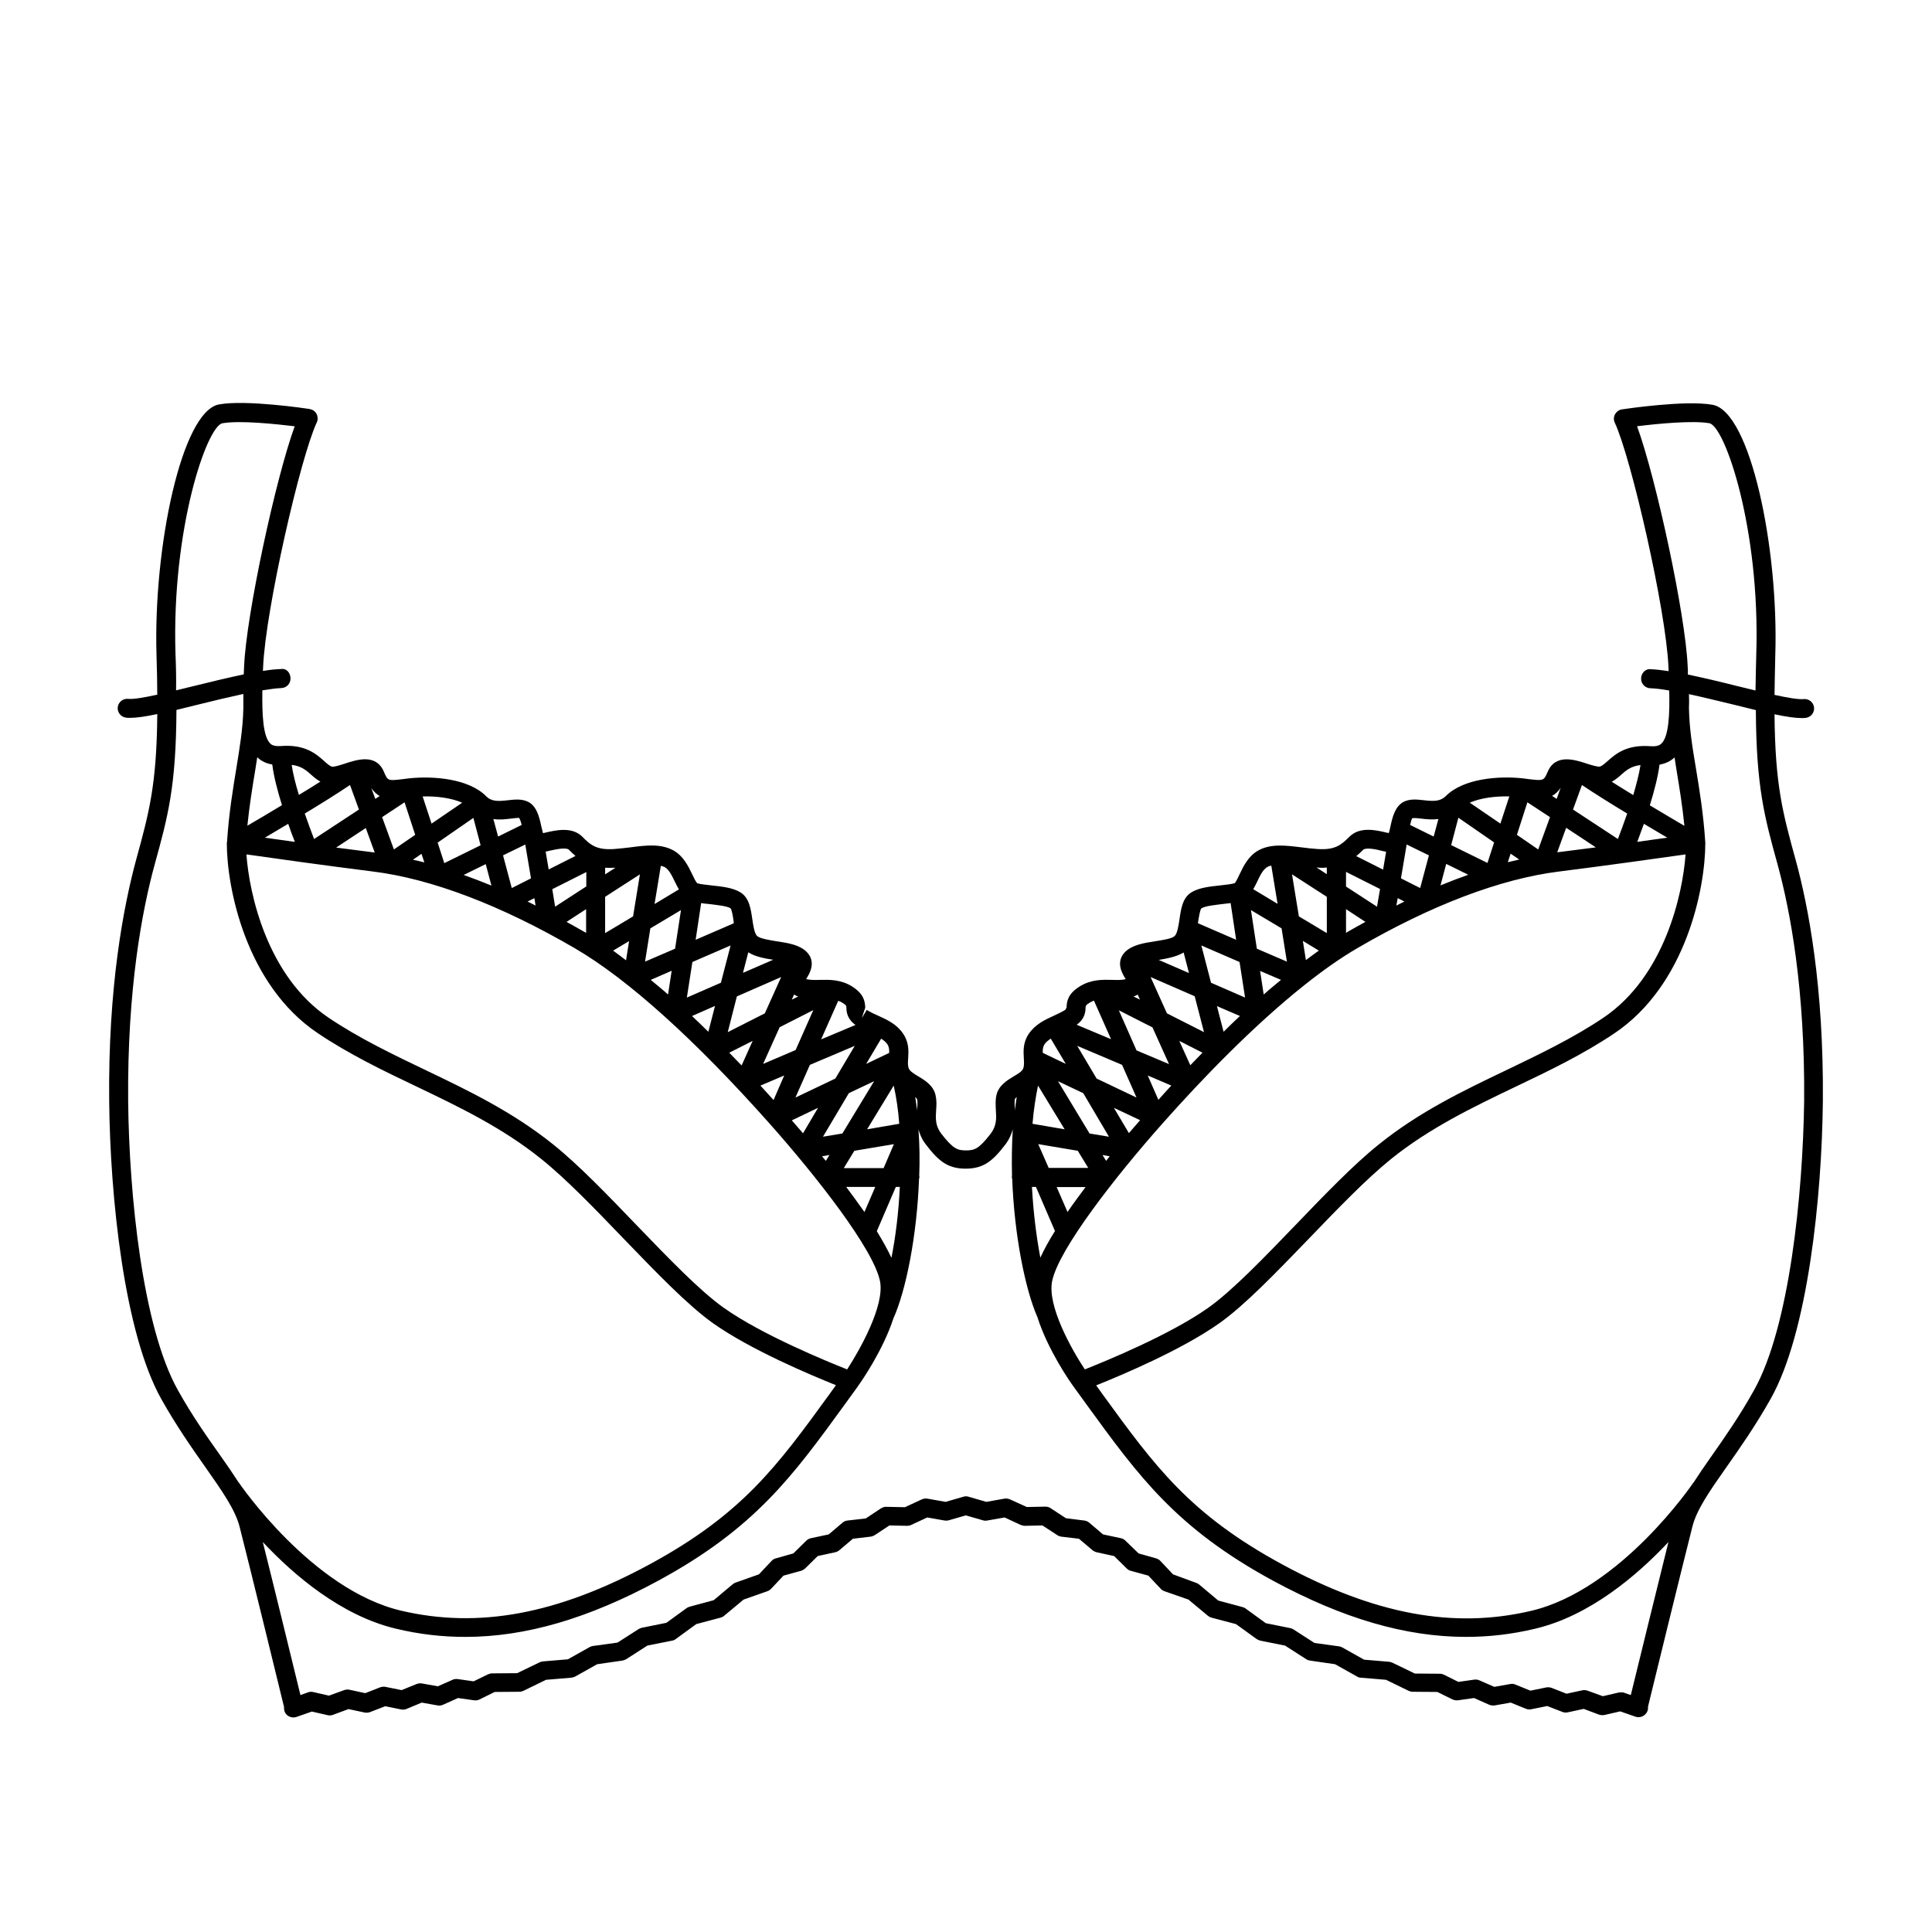
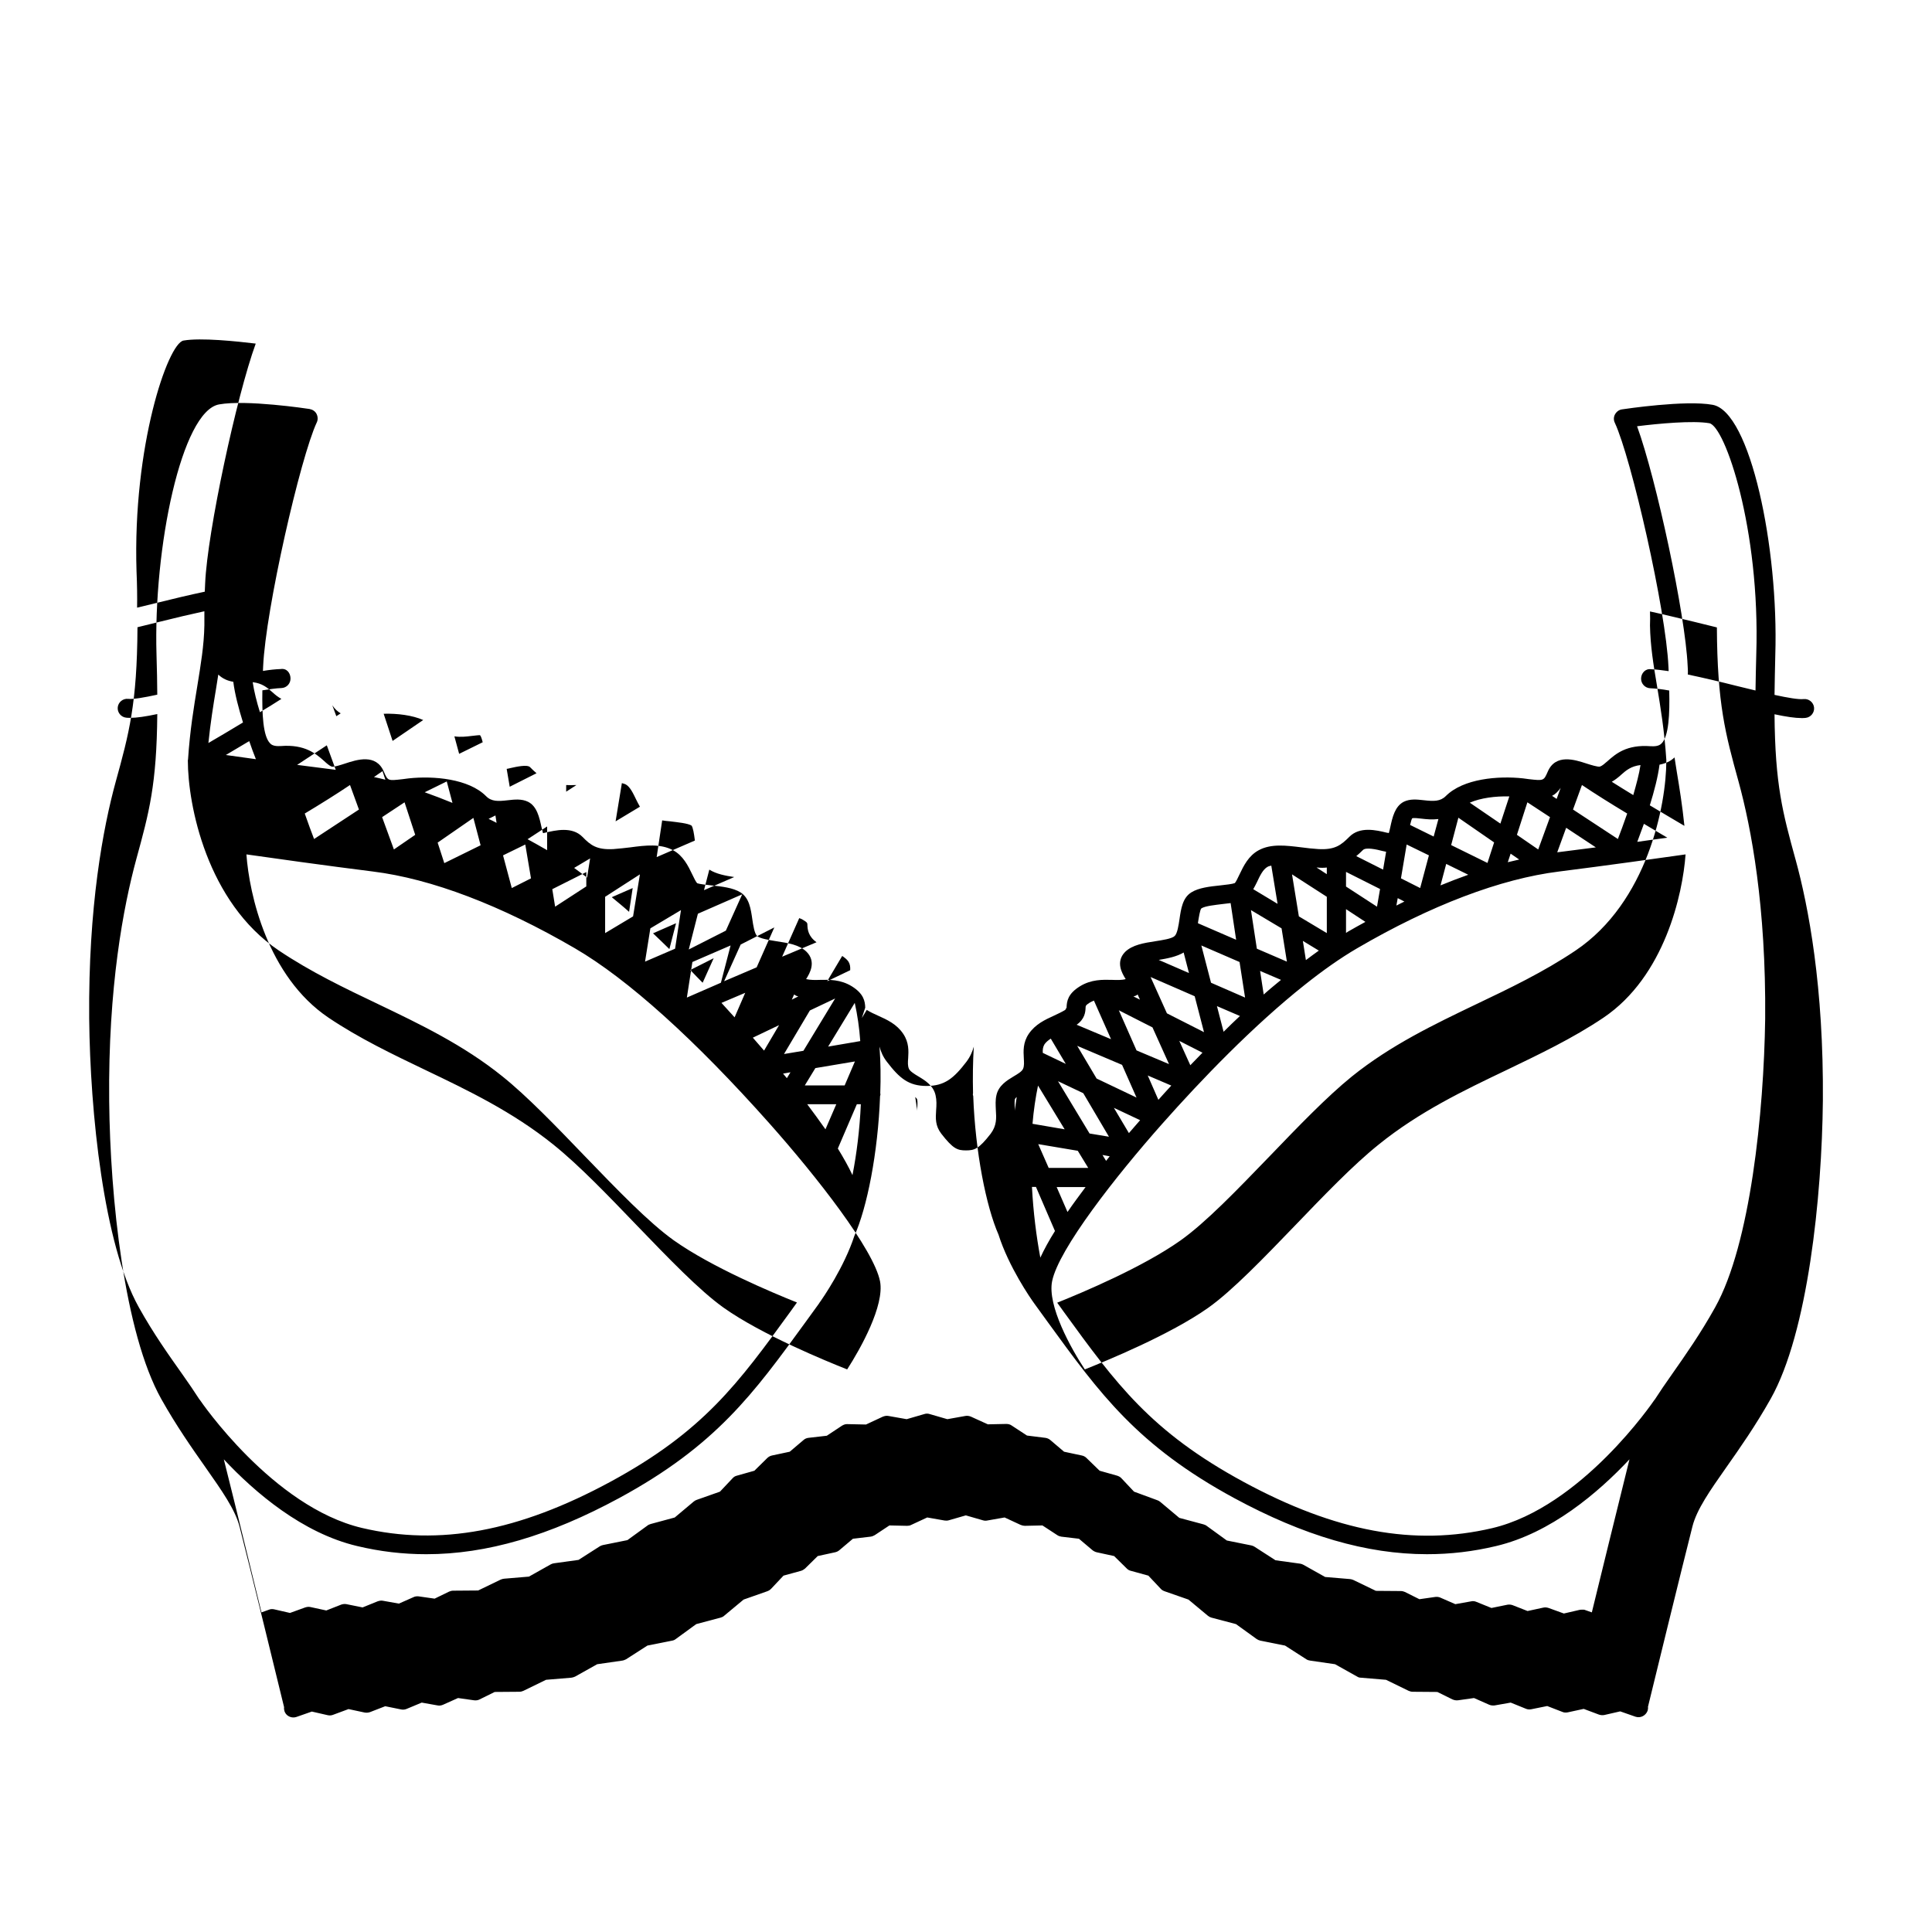
<svg xmlns="http://www.w3.org/2000/svg" fill="#000000" width="800px" height="800px" version="1.1" viewBox="144 144 512 512">
-   <path d="m619.81 371.68c-3.375-12.293-5.391-19.699-5.543-38.391 3.074 0.656 5.441 1.008 7.203 1.008 0.352 0 0.707 0 1.059-0.051 1.359-0.152 2.367-1.41 2.215-2.769s-1.41-2.367-2.769-2.215c-1.309 0.152-4.231-0.352-7.707-1.109 0.051-3.223 0.102-6.699 0.203-10.578 0.906-28.363-6.602-64.539-16.625-66.301-7.203-1.309-23.277 1.109-23.98 1.211-0.805 0.102-1.461 0.605-1.863 1.309-0.402 0.707-0.402 1.562-0.051 2.266 4.332 9.27 13.551 49.523 14.207 64.688 0 0.352 0.051 0.754 0.051 1.109-1.715-0.25-3.324-0.453-4.684-0.504-1.512-0.203-2.57 1.059-2.621 2.418-0.051 1.41 1.059 2.57 2.418 2.621s3.125 0.25 5.039 0.605c0.152 6.195-0.102 12.191-2.066 14.055-0.352 0.352-1.059 0.805-2.672 0.707h-0.102-0.051c-6.449-0.504-9.32 2.066-11.438 3.93-0.754 0.656-1.41 1.258-2.016 1.461-0.555 0.152-2.469-0.453-3.578-0.805-3.074-1.008-8.211-2.672-10.277 2.168-1.059 2.418-1.059 2.418-5.039 1.965l-1.512-0.203c-6.551-0.707-15.82 0.051-20.453 4.684-1.461 1.461-3.223 1.41-5.844 1.109-1.812-0.203-3.629-0.402-5.289 0.402-2.367 1.211-3.023 4.133-3.578 6.699-0.102 0.504-0.25 1.109-0.402 1.613-0.152-0.051-0.352-0.102-0.504-0.102-2.871-0.707-7.203-1.715-9.977 1.109-2.168 2.168-3.777 3.477-8.211 3.223-1.512-0.102-2.973-0.25-4.434-0.453-4.133-0.504-8.062-1.008-11.336 0.754-2.719 1.461-4.031 4.18-5.09 6.398-0.402 0.855-1.008 2.117-1.258 2.316-0.605 0.25-2.367 0.453-3.777 0.605-2.82 0.301-5.742 0.605-7.758 1.863-2.316 1.461-2.719 4.332-3.125 7.106-0.25 1.664-0.555 3.727-1.258 4.434-0.754 0.754-3.324 1.109-5.188 1.41-2.973 0.453-6.047 0.957-7.961 2.82-2.621 2.672-0.754 5.742 0.051 7.055 0.051 0.051 0.051 0.102 0.102 0.152-1.059 0.301-2.316 0.25-3.68 0.203-2.418-0.051-5.441-0.152-8.465 1.715-3.176 1.965-3.477 3.93-3.527 5.644l-0.352 0.605c-1.008 0.605-2.016 1.059-2.973 1.512-2.418 1.109-4.938 2.266-6.699 4.836-1.562 2.316-1.41 4.586-1.309 6.398 0.051 1.16 0.152 2.066-0.203 2.871-0.301 0.707-1.41 1.359-2.519 2.016-1.762 1.059-3.981 2.418-4.535 4.988-0.301 1.309-0.203 2.621-0.152 3.879 0.152 2.215 0.25 4.133-1.359 6.297-3.125 4.031-4.281 4.434-6.551 4.434-2.266 0-3.426-0.402-6.551-4.434-1.613-2.117-1.512-4.031-1.359-6.297 0.102-1.258 0.152-2.57-0.152-3.879-0.555-2.57-2.769-3.93-4.535-4.988-1.109-0.656-2.215-1.359-2.519-2.016-0.352-0.805-0.301-1.715-0.203-2.871 0.102-1.812 0.25-4.082-1.309-6.398-1.715-2.57-4.231-3.727-6.699-4.836-1.008-0.453-2.016-0.906-2.973-1.512l-1.309 2.168 0.906-2.769c-0.051-1.715-0.402-3.68-3.527-5.644-3.023-1.863-6.047-1.762-8.465-1.715-1.359 0.051-2.519 0.051-3.68-0.203 0.051-0.051 0.051-0.102 0.102-0.152 0.805-1.309 2.672-4.383 0.051-7.055-1.914-1.914-4.988-2.367-7.961-2.82-1.863-0.301-4.434-0.707-5.188-1.41-0.707-0.707-1.008-2.769-1.258-4.434-0.402-2.769-0.805-5.644-3.125-7.106-2.016-1.258-4.938-1.562-7.758-1.863-1.41-0.152-3.125-0.352-3.68-0.555-0.352-0.25-0.957-1.512-1.359-2.367-1.059-2.215-2.418-4.988-5.09-6.398-3.324-1.762-7.203-1.309-11.336-0.754-1.41 0.152-2.922 0.352-4.434 0.453-4.484 0.25-6.098-1.059-8.211-3.223-2.769-2.82-7.106-1.762-9.977-1.109-0.203 0.051-0.352 0.102-0.504 0.102-0.152-0.504-0.25-1.16-0.402-1.613-0.555-2.57-1.211-5.543-3.578-6.699-1.664-0.805-3.527-0.605-5.289-0.402-2.621 0.301-4.383 0.402-5.844-1.109-4.586-4.586-13.855-5.391-20.453-4.684l-1.562 0.203c-3.981 0.453-3.981 0.504-5.039-1.965-2.066-4.887-7.203-3.176-10.277-2.168-1.109 0.352-3.023 1.008-3.578 0.805-0.605-0.25-1.258-0.805-2.016-1.512-2.117-1.863-5.039-4.434-11.438-3.93h-0.051-0.102c-1.613 0.102-2.316-0.301-2.672-0.707-1.914-1.863-2.168-7.859-2.066-14.055 1.914-0.301 3.629-0.555 5.039-0.605 1.41-0.051 2.469-1.211 2.418-2.621-0.051-1.41-1.008-2.672-2.621-2.418-1.359 0.051-2.922 0.203-4.684 0.504 0-0.352 0.051-0.754 0.051-1.16 0.656-15.164 9.875-55.418 14.207-64.688 0.352-0.707 0.301-1.562-0.051-2.266-0.352-0.707-1.059-1.16-1.863-1.309-0.656-0.102-16.777-2.519-23.98-1.211-9.922 1.809-17.426 37.98-16.57 66.344 0.102 3.879 0.203 7.406 0.203 10.578-3.477 0.754-6.348 1.258-7.707 1.109-1.359-0.152-2.621 0.855-2.769 2.215-0.152 1.359 0.855 2.621 2.215 2.769 0.301 0.051 0.656 0.051 1.059 0.051 1.715 0 4.133-0.352 7.203-1.008-0.152 18.691-2.168 26.098-5.543 38.391-3.426 12.594-7.508 33.957-7.203 64.184 0.25 25.492 3.981 61.414 13.805 78.945 4.082 7.254 8.16 13.047 11.738 18.137 4.383 6.246 7.859 11.184 9.02 15.719 2.215 8.613 11.488 46.5 11.789 47.812-0.051 0.352 0 0.707 0.102 1.059 0.352 1.059 1.359 1.664 2.367 1.664 0.301 0 0.555-0.051 0.855-0.152l4.031-1.41 4.18 0.957c0.453 0.102 0.957 0.102 1.461-0.102l4.082-1.512 4.231 0.906c0.504 0.102 1.008 0.051 1.461-0.102l4.031-1.562 4.231 0.855c0.504 0.102 0.957 0.051 1.461-0.152l3.981-1.664 4.231 0.754c0.504 0.102 1.008 0 1.461-0.203l3.93-1.762 4.281 0.605c0.504 0.051 1.008 0 1.461-0.25l3.981-1.965 6.551-0.051c0.352 0 0.754-0.102 1.059-0.25l5.996-2.922 6.699-0.555c0.352-0.051 0.707-0.152 1.008-0.301l5.844-3.273 6.648-0.957c0.352-0.051 0.707-0.203 1.008-0.352l5.644-3.629 6.551-1.309c0.352-0.051 0.707-0.203 1.008-0.453l5.391-3.93 6.449-1.715c0.352-0.102 0.707-0.25 0.957-0.504l5.141-4.281 6.297-2.215c0.402-0.152 0.707-0.352 1.008-0.656l3.273-3.477 4.586-1.258c0.402-0.102 0.805-0.352 1.109-0.605l3.375-3.324 4.637-1.008c0.402-0.102 0.754-0.25 1.109-0.555l3.578-3.023 4.684-0.555c0.402-0.051 0.754-0.203 1.109-0.402l3.879-2.57 4.684 0.102c0.352 0 0.754-0.051 1.109-0.25l4.231-1.965 4.586 0.805c0.352 0.051 0.754 0.051 1.109-0.051l4.535-1.309 4.535 1.309c0.352 0.102 0.754 0.152 1.16 0.051l4.586-0.805 4.231 1.965c0.352 0.152 0.805 0.25 1.109 0.25l4.684-0.102 3.93 2.57c0.301 0.203 0.707 0.352 1.059 0.402l4.684 0.555 3.578 3.023c0.301 0.25 0.707 0.453 1.109 0.555l4.637 1.008 3.375 3.324c0.301 0.301 0.656 0.504 1.109 0.605l4.586 1.258 3.273 3.477c0.25 0.301 0.605 0.504 1.008 0.656l6.348 2.215 5.141 4.281c0.301 0.25 0.605 0.402 0.957 0.504l6.5 1.715 5.441 3.93c0.301 0.203 0.605 0.352 1.008 0.453l6.551 1.309 5.644 3.629c0.301 0.203 0.656 0.301 1.008 0.352l6.602 0.957 5.844 3.273c0.301 0.203 0.656 0.301 1.008 0.301l6.648 0.555 5.996 2.922c0.352 0.152 0.707 0.25 1.059 0.25l6.551 0.051 3.981 1.965c0.453 0.203 0.957 0.301 1.461 0.25l4.281-0.605 3.981 1.762c0.453 0.203 0.957 0.25 1.461 0.203l4.281-0.754 3.981 1.613c0.453 0.203 0.957 0.25 1.461 0.152l4.231-0.855 4.031 1.562c0.453 0.203 0.957 0.203 1.461 0.102l4.18-0.906 4.031 1.512c0.453 0.152 0.957 0.203 1.461 0.102l4.18-0.957 4.031 1.41c1.309 0.453 2.719-0.25 3.223-1.562 0.102-0.352 0.152-0.707 0.102-1.059 0.301-1.309 9.574-39.145 11.789-47.812 1.16-4.535 4.637-9.473 9.02-15.719 3.578-5.09 7.656-10.883 11.738-18.137 9.824-17.48 13.551-53.453 13.805-78.945 0.238-30.07-3.793-51.43-7.266-64.027zm-28.566-51.238c-0.605-13.652-8.312-49.523-13.402-63.48 5.644-0.707 14.812-1.562 19.145-0.805 4.133 0.754 13.504 27.961 12.445 61.211-0.102 3.477-0.152 6.648-0.203 9.621-1.664-0.402-3.324-0.805-4.988-1.211-4.383-1.109-8.867-2.168-12.949-3.023 0.051-0.801 0.004-1.504-0.047-2.312zm-3.477 24.285c0.203 1.258 0.402 2.519 0.605 3.828 0.707 4.231 1.461 8.918 2.016 14.309-2.418-1.41-5.691-3.375-9.168-5.441 1.16-3.727 2.168-7.609 2.57-10.781 1.609-0.301 2.918-0.906 3.977-1.914zm-156.28 162.18c-3.629-5.492-9.977-16.879-8.664-23.375 1.715-8.465 16.828-27.809 29.27-41.816 10.227-11.539 24.031-25.895 37.684-36.727 4.684-3.727 9.371-7.055 13.855-9.672 19.496-11.387 38.039-18.438 53.555-20.355 12.043-1.512 27.156-3.629 33.504-4.535-0.754 10.531-5.543 32.344-21.766 43.277-8.16 5.492-17.078 9.723-25.645 13.855-11.387 5.441-23.176 11.082-33.906 19.75-6.852 5.492-14.66 13.652-22.219 21.512-8.16 8.465-16.574 17.23-22.973 21.766-10.027 7.102-27.105 14.105-32.695 16.32zm-14.008-48.363h1.059l5.039 11.688c-1.562 2.469-2.871 4.887-3.879 7.055-1.059-5.644-1.867-12.094-2.219-18.742zm11.992-37.383 11.891 5.039 3.828 8.664-10.578-5.039zm16.02-13.605 0.605 1.359-1.715-0.855c0.152-0.051 0.352-0.102 0.504-0.152 0.305-0.098 0.402-0.25 0.605-0.352zm16.879-12.996 10.125 4.383 1.461 9.422-9.02-3.93zm13.148-9.371 8.113 4.836 1.41 8.816-7.961-3.426zm10.883-9.473 9.219 5.945v9.621l-7.406-4.434zm30.379-7.91 5.894 2.871-2.316 8.664-5.09-2.57zm23.176-0.555-1.762 5.441-9.621-4.734 1.914-7.254zm8.816-10.629 5.996 3.93-3.125 8.566-5.644-3.879zm14.461-4.586c3.375 2.266 7.707 4.988 11.992 7.559-0.906 2.621-1.812 5.039-2.469 6.75l-11.891-7.809zm3.676 16.527c-3.477 0.453-6.953 0.906-10.227 1.309l2.367-6.5zm-20.305 3.223c-1.008 0.25-2.016 0.453-3.023 0.707l0.754-2.266zm-13.5 4.031c-2.418 0.855-4.887 1.812-7.356 2.82l1.512-5.691zm-16.93 7.102c-0.707 0.352-1.41 0.707-2.117 1.059l0.352-1.965zm-7.254 1.363-8.211-5.34v-3.879l9.02 4.535zm-3.074 4.027c-1.562 0.855-3.125 1.715-4.684 2.621-0.152 0.102-0.301 0.203-0.453 0.301v-6.297zm-12.344 7.609c-1.16 0.805-2.266 1.664-3.426 2.519l-0.805-5.09zm-10.023 7.758c-1.512 1.258-3.074 2.519-4.586 3.879l-0.957-6.246zm-10.883 9.574c-1.461 1.359-2.922 2.769-4.332 4.18l-1.762-6.801zm-13.148 13.047-2.922-6.449 6.144 3.125c-1.059 1.109-2.164 2.215-3.223 3.324zm3.625-8.766-9.824-4.988-4.332-9.621 11.688 5.09zm-22.57-5.793 8.918 4.535 4.383 9.723-8.613-3.629zm13.906 19.949c-1.211 1.309-2.316 2.519-3.426 3.777l-2.82-6.449zm-8.262 9.172c-0.906 1.008-1.863 2.168-2.973 3.426l-3.981-6.699zm-19.246 24.332-2.871-6.602h7.656c-1.613 2.168-3.273 4.387-4.785 6.602zm-7.758-17.984 10.48 1.762 2.769 4.535h-10.48zm17.984 4.434-0.957-1.562 1.914 0.352c-0.301 0.402-0.656 0.805-0.957 1.211zm0.758-6.398-5.141-0.855-8.363-13.855 6.699 3.176zm-11.742-1.965-8.516-1.461c0.301-3.578 0.805-6.953 1.461-10.125zm151.75-76.176c0.504-1.359 1.109-3.023 1.762-4.785 2.266 1.359 4.383 2.621 6.195 3.68-2.316 0.297-5.035 0.699-7.957 1.105zm0.855-20.355c-0.352 2.367-1.109 5.141-1.914 7.961-1.965-1.211-3.879-2.367-5.691-3.527 0.855-0.504 1.664-1.109 2.367-1.762 1.41-1.262 2.719-2.371 5.238-2.672zm-21.16 6.047-1.059 2.922-1.211-0.805c0.809-0.406 1.566-1.109 2.269-2.117zm-13.602 2.266-2.367 7.203-8.113-5.543c2.871-1.258 6.801-1.762 10.48-1.66zm-23.227 5.894c1.258 0.152 2.769 0.301 4.434 0.102l-1.258 4.637-6.246-3.074c0.203-0.805 0.402-1.562 0.555-1.762 0.398-0.152 1.711-0.004 2.516 0.098zm-10.379 8.566c0.352 0.102 0.605 0.102 0.957 0.203l-0.805 4.734-7.106-3.578c0.605-0.504 1.211-1.059 1.762-1.613 0.758-0.805 3.68-0.152 5.191 0.254zm-14.762 4.383v1.762l-2.719-1.762h0.203c0.902 0.098 1.762 0.098 2.516 0zm-15.668-0.203c0.25-0.152 0.605-0.203 0.957-0.301l1.664 10.125-6.449-3.879c0.301-0.555 0.656-1.16 0.957-1.812 0.754-1.613 1.613-3.477 2.871-4.133zm-17.582 11.035c1.008-0.656 3.68-0.906 5.644-1.16 0.754-0.102 1.461-0.152 2.117-0.25l1.461 9.723-10.125-4.383c0-0.152 0.051-0.25 0.051-0.402 0.195-1.16 0.496-3.176 0.852-3.527zm-4.688 11.688 1.41 5.441-8.012-3.477c2.371-0.402 4.738-0.855 6.602-1.965zm-25.996 14.762c0-0.656 0.051-0.805 1.16-1.512 0.352-0.203 0.707-0.352 1.059-0.504l4.535 10.227-9.117-3.828c2.164-1.512 2.312-3.375 2.363-4.383zm-10.883 9.57c0.402-0.605 1.008-1.059 1.664-1.512l3.981 6.699-6.098-2.922c-0.051-0.902 0.051-1.609 0.453-2.266zm-7.859 14.562c0.051-0.152 0.25-0.402 0.504-0.605-0.203 1.211-0.352 2.418-0.504 3.629v-0.555c-0.051-0.957-0.102-1.816 0-2.469zm-25.895 0c0.152 0.605 0.102 1.512 0 2.469v0.555c-0.152-1.211-0.301-2.469-0.504-3.629 0.25 0.254 0.453 0.453 0.504 0.605zm-18.539 71.59c-5.594-2.215-22.672-9.219-32.695-16.324-6.398-4.535-14.812-13.301-22.973-21.766-7.559-7.859-15.367-16.02-22.219-21.512-10.781-8.664-22.52-14.309-33.906-19.75-8.613-4.133-17.48-8.363-25.645-13.855-16.223-10.934-21.008-32.746-21.766-43.277 6.297 0.906 21.41 3.023 33.504 4.535 15.516 1.914 34.008 8.969 53.555 20.355 14.008 8.16 31.84 24.234 51.59 46.453 12.445 14.008 27.609 33.352 29.27 41.816 1.207 6.398-5.141 17.781-8.715 23.324zm-131.75-154.87 2.367 6.5-11.891 7.809c-0.656-1.715-1.562-4.133-2.469-6.75 4.281-2.57 8.617-5.289 11.992-7.559zm14.457 4.586 2.82 8.613-5.644 3.879-3.125-8.566zm18.238 4.129 1.914 7.254-9.621 4.734-1.762-5.441zm13.754 7.055 1.512 8.969-5.09 2.57-2.316-8.664zm16.121 11.133-8.211 5.34-0.754-4.637 9.02-4.535-0.004 3.832zm14.258-3.223-1.812 11.133-7.406 4.434v-9.621zm9.32 19.699-7.961 3.426 1.41-8.816 8.113-4.836zm12.145 9.02-9.02 3.93 1.461-9.422 10.125-4.383zm20 3.477c0.152 0.051 0.352 0.102 0.504 0.152l-1.715 0.855 0.605-1.359c0.254 0.098 0.355 0.25 0.605 0.352zm10.328 21.914-10.578 5.039 3.828-8.664 11.891-5.039zm2.871 28.719h7.707l-2.871 6.648c-1.559-2.215-3.172-4.434-4.836-6.648zm-6.398-8.113 1.965-0.352-0.957 1.562c-0.352-0.406-0.656-0.809-1.008-1.211zm5.793 3.074 2.769-4.535 10.48-1.762-2.719 6.348h-10.531zm13.203-21.816c0.707 3.176 1.211 6.602 1.461 10.125l-8.516 1.461zm-13.605 12.695-5.141 0.855 6.852-11.539 6.699-3.176zm-10.43-0.051c-1.109-1.258-2.066-2.418-2.973-3.426l6.953-3.324zm-7.809-8.816c-1.16-1.258-2.266-2.519-3.477-3.828l6.297-2.672zm-11.738-12.543 6.195-3.125-2.922 6.5c-1.105-1.109-2.215-2.266-3.273-3.375zm8.969 2.973 4.383-9.723 8.918-4.535-4.684 10.578zm4.785-23.023-4.332 9.621-9.824 4.988 2.418-9.473zm-19.297 14.508c-1.461-1.41-2.871-2.82-4.332-4.18l6.098-2.672zm-10.68-9.875c-1.512-1.359-3.074-2.621-4.586-3.879l5.543-2.418zm-11.133-9.066c-1.16-0.855-2.266-1.762-3.426-2.57l4.231-2.519zm-10.582-7.258c-0.152-0.102-0.352-0.25-0.504-0.301-1.562-0.906-3.125-1.762-4.684-2.621l5.188-3.375zm-13.398-7.254c-0.707-0.352-1.41-0.754-2.117-1.059l1.812-0.906zm-11.691-5.289c-2.469-1.008-4.938-1.965-7.356-2.82l5.844-2.871zm-17.781-6.148c-1.008-0.25-2.016-0.504-3.023-0.707l2.266-1.562zm-13.152-2.617c-3.273-0.402-6.75-0.855-10.227-1.309l7.859-5.188zm-21.16-2.82c-2.973-0.402-5.691-0.805-7.961-1.109 1.863-1.109 3.981-2.367 6.195-3.68 0.609 1.766 1.211 3.426 1.766 4.789zm158.1 110.23c-1.008-2.168-2.367-4.586-3.879-7.055l5.039-11.738h1.059c-0.305 6.652-1.109 13.152-2.219 18.793zm-0.605-54.309-6.098 2.922 3.981-6.699c0.656 0.453 1.258 0.906 1.664 1.512 0.402 0.652 0.504 1.359 0.453 2.266zm-11.336-11.84c0.051 1.008 0.203 2.871 2.418 4.434l-9.117 3.828 4.535-10.227c0.352 0.152 0.707 0.25 1.059 0.504 1.105 0.656 1.105 0.805 1.105 1.461zm-19.395-12.848-8.012 3.477 1.41-5.441c1.863 1.16 4.231 1.613 6.602 1.965zm-11.336-13.652c0.402 0.402 0.707 2.367 0.855 3.578 0 0.152 0.051 0.25 0.051 0.402l-10.125 4.383 1.461-9.723c0.707 0.102 1.359 0.203 2.117 0.25 2.012 0.254 4.633 0.504 5.641 1.109zm-14.613-6.801c0.301 0.605 0.605 1.211 0.957 1.812l-6.449 3.879 1.664-10.125c0.301 0.102 0.656 0.152 0.957 0.301 1.211 0.605 2.066 2.469 2.871 4.133zm-16.07-3.93h0.203l-2.719 1.762v-1.762c0.754 0.047 1.609 0.047 2.516 0zm-12.09-4.738c0.555 0.555 1.109 1.109 1.715 1.613l-7.106 3.578-0.805-4.734c0.301-0.051 0.605-0.102 0.957-0.203 1.559-0.355 4.481-1.008 5.238-0.254zm-15.57-8.262c0.855-0.102 2.168-0.25 2.316-0.203 0.25 0.25 0.504 1.059 0.707 1.863l-6.246 3.074-1.258-4.637c1.66 0.254 3.223 0.055 4.481-0.098zm-12.746-4.231-8.113 5.543-2.367-7.203c3.68-0.105 7.609 0.398 10.48 1.66zm-21.863-1.766-1.16 0.754-1.059-2.871c0.707 1.008 1.41 1.664 2.219 2.117zm-15.719-3.828c-1.812 1.16-3.727 2.367-5.691 3.527-0.855-2.769-1.562-5.594-1.914-7.961 2.519 0.301 3.828 1.41 5.238 2.672 0.703 0.652 1.457 1.258 2.367 1.762zm-12.746-4.535c0.402 3.223 1.41 7.055 2.57 10.781-3.477 2.117-6.75 4.031-9.168 5.441 0.555-5.391 1.309-10.078 2.016-14.309 0.203-1.309 0.402-2.57 0.605-3.828 1.102 1.059 2.414 1.664 3.977 1.914zm-25.645-29.219c-1.059-33.25 8.312-60.457 12.445-61.211 4.637-0.805 14.156 0.203 19.145 0.805-5.09 13.957-12.797 49.828-13.402 63.48-0.051 0.805-0.051 1.512-0.102 2.266-4.031 0.855-8.516 1.914-12.949 3.023-1.613 0.402-3.324 0.805-4.988 1.211 0.051-2.977 0-6.098-0.148-9.574zm0.602 194.97c-9.32-16.676-12.898-51.641-13.148-76.527-0.25-29.676 3.68-50.531 7.055-62.824 3.477-12.594 5.644-20.555 5.742-40.859 1.863-0.453 3.93-0.957 6.144-1.512 3.828-0.957 7.859-1.914 11.586-2.719v3.727c-0.102 5.441-0.957 10.379-1.863 16.02-0.906 5.543-1.965 11.789-2.469 19.547 0 0.051-0.051 0.102-0.051 0.203 0 11.84 5.039 37.586 24.082 50.383 8.465 5.691 17.531 10.027 26.301 14.207 11.133 5.34 22.621 10.832 32.949 19.145 6.602 5.289 14.309 13.301 21.766 21.059 8.715 9.02 16.93 17.582 23.68 22.418 10.027 7.106 25.996 13.805 32.648 16.473l-1.664 2.316c-13.906 19.145-23.125 31.84-47.762 45.191-24.383 13.199-45.293 17.078-65.848 12.242-23.68-5.594-42.773-33.656-42.977-33.957l-0.102-0.102c-1.359-2.117-2.871-4.332-4.586-6.75-3.523-4.984-7.555-10.625-11.484-17.68zm381.79 80.207-4.133 0.957-4.031-1.461c-0.453-0.152-0.957-0.203-1.41-0.102l-4.18 0.906-3.981-1.562c-0.453-0.152-0.957-0.203-1.41-0.102l-4.18 0.855-3.981-1.613c-0.453-0.203-0.906-0.25-1.359-0.152l-4.231 0.754-3.93-1.715c-0.402-0.203-0.906-0.25-1.359-0.203l-4.231 0.605-3.828-1.914c-0.352-0.152-0.707-0.25-1.109-0.25l-6.602-0.051-5.945-2.871c-0.301-0.152-0.605-0.203-0.906-0.25l-6.602-0.555-5.742-3.223c-0.25-0.152-0.555-0.25-0.855-0.301l-6.551-0.906-5.543-3.578c-0.25-0.152-0.555-0.301-0.855-0.352l-6.5-1.309-5.34-3.879c-0.25-0.203-0.555-0.301-0.855-0.402l-6.398-1.715-5.039-4.231c-0.25-0.203-0.504-0.352-0.805-0.453l-6.152-2.266-3.324-3.527c-0.301-0.352-0.707-0.555-1.16-0.707l-4.637-1.309-3.477-3.375c-0.352-0.352-0.754-0.555-1.211-0.656l-4.734-1.008-3.68-3.125c-0.352-0.301-0.855-0.504-1.309-0.555l-4.836-0.605-4.082-2.672c-0.402-0.301-0.957-0.402-1.41-0.402l-4.887 0.102-4.434-2.016c-0.453-0.203-1.008-0.301-1.512-0.203l-4.785 0.855-4.684-1.359c-0.453-0.152-0.957-0.152-1.41 0l-4.684 1.359-4.836-0.855c-0.504-0.102-1.008 0-1.512 0.203l-4.434 2.066-4.887-0.102c-0.555-0.051-1.008 0.152-1.461 0.402l-4.031 2.672-4.836 0.555c-0.504 0.051-0.957 0.25-1.309 0.555l-3.68 3.125-4.734 1.008c-0.453 0.102-0.906 0.352-1.211 0.656l-3.426 3.375-4.637 1.309c-0.453 0.102-0.855 0.352-1.16 0.707l-3.324 3.527-6.144 2.168c-0.301 0.102-0.555 0.25-0.805 0.453l-5.039 4.231-6.348 1.715c-0.301 0.102-0.605 0.203-0.855 0.402l-5.34 3.879-6.5 1.309c-0.301 0.051-0.605 0.203-0.855 0.352l-5.594 3.578-6.551 0.906c-0.301 0.051-0.605 0.152-0.855 0.301l-5.742 3.223-6.602 0.555c-0.301 0.051-0.605 0.102-0.906 0.25l-5.945 2.871-6.602 0.051c-0.402 0-0.754 0.102-1.109 0.25l-3.828 1.863-4.231-0.605c-0.453-0.051-0.957 0-1.359 0.203l-3.879 1.715-4.231-0.754c-0.453-0.102-0.957 0-1.41 0.152l-3.981 1.613-4.231-0.855c-0.453-0.102-0.957-0.051-1.41 0.102l-3.981 1.562-4.18-0.906c-0.453-0.102-0.957-0.051-1.41 0.102l-4.031 1.461-4.18-0.957c-0.453-0.102-0.957-0.102-1.41 0.102l-1.965 0.707c-1.664-6.801-7.055-28.969-9.977-40.559 8.312 8.867 20.859 19.547 35.316 22.973 6.098 1.461 12.141 2.168 18.34 2.168 16.02 0 32.648-4.887 51.086-14.863 25.645-13.906 35.621-27.66 49.422-46.652l3.578-4.938c0.051-0.051 0.051-0.102 0.051-0.102 1.059-1.461 6.602-9.523 9.32-17.836 3.324-7.356 6.246-21.914 6.801-37.031 0.051-0.152 0.102-0.301 0.102-0.453 0-0.102-0.051-0.203-0.051-0.301 0.152-4.133 0.102-8.262-0.203-12.344 0.352 1.309 0.906 2.672 1.965 4.031 3.324 4.332 5.742 6.398 10.531 6.398 4.785 0 7.203-2.066 10.531-6.398 1.059-1.41 1.613-2.769 1.965-4.031-0.25 4.031-0.301 8.211-0.203 12.344 0 0.102-0.051 0.203-0.051 0.301 0 0.152 0.051 0.301 0.102 0.453 0.555 14.914 3.426 29.27 6.699 36.727 2.719 8.566 8.516 16.93 9.473 18.238l3.578 4.938c13.805 18.992 23.781 32.746 49.422 46.652 18.438 9.977 35.066 14.863 51.086 14.863 6.195 0 12.242-0.707 18.34-2.168 14.461-3.426 27.004-14.105 35.316-22.973-2.871 11.539-8.312 33.754-9.977 40.559l-2.016-0.707c-0.309 0-0.812-0.051-1.266 0.051zm35.973-80.207c-3.93 7.055-7.91 12.695-11.438 17.734-1.715 2.418-3.223 4.637-4.586 6.75l-0.102 0.102c-0.203 0.301-19.246 28.363-42.977 33.957-20.555 4.836-41.465 0.957-65.848-12.242-24.637-13.352-33.855-26.047-47.762-45.191l-1.664-2.316c6.648-2.672 22.621-9.371 32.648-16.473 6.75-4.785 14.965-13.352 23.68-22.371 7.457-7.758 15.164-15.77 21.766-21.109 10.328-8.312 21.816-13.805 32.949-19.145 8.766-4.18 17.836-8.516 26.301-14.207 19.043-12.797 24.082-38.543 24.082-50.383v-0.051-0.102c-0.504-7.758-1.562-14.055-2.469-19.598-0.957-5.691-1.762-10.578-1.863-16.02 0.051-1.16 0.051-2.418 0-3.727 3.727 0.805 7.758 1.812 11.586 2.719 2.215 0.555 4.281 1.059 6.144 1.512 0.102 20.305 2.266 28.266 5.742 40.859 3.375 12.293 7.305 33.152 7.055 62.824-0.348 24.836-3.926 59.801-13.246 76.477z" />
+   <path d="m619.81 371.68c-3.375-12.293-5.391-19.699-5.543-38.391 3.074 0.656 5.441 1.008 7.203 1.008 0.352 0 0.707 0 1.059-0.051 1.359-0.152 2.367-1.41 2.215-2.769s-1.41-2.367-2.769-2.215c-1.309 0.152-4.231-0.352-7.707-1.109 0.051-3.223 0.102-6.699 0.203-10.578 0.906-28.363-6.602-64.539-16.625-66.301-7.203-1.309-23.277 1.109-23.98 1.211-0.805 0.102-1.461 0.605-1.863 1.309-0.402 0.707-0.402 1.562-0.051 2.266 4.332 9.27 13.551 49.523 14.207 64.688 0 0.352 0.051 0.754 0.051 1.109-1.715-0.25-3.324-0.453-4.684-0.504-1.512-0.203-2.57 1.059-2.621 2.418-0.051 1.41 1.059 2.57 2.418 2.621s3.125 0.25 5.039 0.605c0.152 6.195-0.102 12.191-2.066 14.055-0.352 0.352-1.059 0.805-2.672 0.707h-0.102-0.051c-6.449-0.504-9.32 2.066-11.438 3.93-0.754 0.656-1.41 1.258-2.016 1.461-0.555 0.152-2.469-0.453-3.578-0.805-3.074-1.008-8.211-2.672-10.277 2.168-1.059 2.418-1.059 2.418-5.039 1.965l-1.512-0.203c-6.551-0.707-15.82 0.051-20.453 4.684-1.461 1.461-3.223 1.41-5.844 1.109-1.812-0.203-3.629-0.402-5.289 0.402-2.367 1.211-3.023 4.133-3.578 6.699-0.102 0.504-0.25 1.109-0.402 1.613-0.152-0.051-0.352-0.102-0.504-0.102-2.871-0.707-7.203-1.715-9.977 1.109-2.168 2.168-3.777 3.477-8.211 3.223-1.512-0.102-2.973-0.25-4.434-0.453-4.133-0.504-8.062-1.008-11.336 0.754-2.719 1.461-4.031 4.18-5.09 6.398-0.402 0.855-1.008 2.117-1.258 2.316-0.605 0.25-2.367 0.453-3.777 0.605-2.82 0.301-5.742 0.605-7.758 1.863-2.316 1.461-2.719 4.332-3.125 7.106-0.25 1.664-0.555 3.727-1.258 4.434-0.754 0.754-3.324 1.109-5.188 1.41-2.973 0.453-6.047 0.957-7.961 2.82-2.621 2.672-0.754 5.742 0.051 7.055 0.051 0.051 0.051 0.102 0.102 0.152-1.059 0.301-2.316 0.25-3.68 0.203-2.418-0.051-5.441-0.152-8.465 1.715-3.176 1.965-3.477 3.93-3.527 5.644l-0.352 0.605c-1.008 0.605-2.016 1.059-2.973 1.512-2.418 1.109-4.938 2.266-6.699 4.836-1.562 2.316-1.41 4.586-1.309 6.398 0.051 1.16 0.152 2.066-0.203 2.871-0.301 0.707-1.41 1.359-2.519 2.016-1.762 1.059-3.981 2.418-4.535 4.988-0.301 1.309-0.203 2.621-0.152 3.879 0.152 2.215 0.25 4.133-1.359 6.297-3.125 4.031-4.281 4.434-6.551 4.434-2.266 0-3.426-0.402-6.551-4.434-1.613-2.117-1.512-4.031-1.359-6.297 0.102-1.258 0.152-2.57-0.152-3.879-0.555-2.57-2.769-3.93-4.535-4.988-1.109-0.656-2.215-1.359-2.519-2.016-0.352-0.805-0.301-1.715-0.203-2.871 0.102-1.812 0.25-4.082-1.309-6.398-1.715-2.57-4.231-3.727-6.699-4.836-1.008-0.453-2.016-0.906-2.973-1.512l-1.309 2.168 0.906-2.769c-0.051-1.715-0.402-3.68-3.527-5.644-3.023-1.863-6.047-1.762-8.465-1.715-1.359 0.051-2.519 0.051-3.68-0.203 0.051-0.051 0.051-0.102 0.102-0.152 0.805-1.309 2.672-4.383 0.051-7.055-1.914-1.914-4.988-2.367-7.961-2.82-1.863-0.301-4.434-0.707-5.188-1.41-0.707-0.707-1.008-2.769-1.258-4.434-0.402-2.769-0.805-5.644-3.125-7.106-2.016-1.258-4.938-1.562-7.758-1.863-1.41-0.152-3.125-0.352-3.68-0.555-0.352-0.25-0.957-1.512-1.359-2.367-1.059-2.215-2.418-4.988-5.09-6.398-3.324-1.762-7.203-1.309-11.336-0.754-1.41 0.152-2.922 0.352-4.434 0.453-4.484 0.25-6.098-1.059-8.211-3.223-2.769-2.82-7.106-1.762-9.977-1.109-0.203 0.051-0.352 0.102-0.504 0.102-0.152-0.504-0.25-1.16-0.402-1.613-0.555-2.57-1.211-5.543-3.578-6.699-1.664-0.805-3.527-0.605-5.289-0.402-2.621 0.301-4.383 0.402-5.844-1.109-4.586-4.586-13.855-5.391-20.453-4.684l-1.562 0.203c-3.981 0.453-3.981 0.504-5.039-1.965-2.066-4.887-7.203-3.176-10.277-2.168-1.109 0.352-3.023 1.008-3.578 0.805-0.605-0.25-1.258-0.805-2.016-1.512-2.117-1.863-5.039-4.434-11.438-3.93h-0.051-0.102c-1.613 0.102-2.316-0.301-2.672-0.707-1.914-1.863-2.168-7.859-2.066-14.055 1.914-0.301 3.629-0.555 5.039-0.605 1.41-0.051 2.469-1.211 2.418-2.621-0.051-1.41-1.008-2.672-2.621-2.418-1.359 0.051-2.922 0.203-4.684 0.504 0-0.352 0.051-0.754 0.051-1.16 0.656-15.164 9.875-55.418 14.207-64.688 0.352-0.707 0.301-1.562-0.051-2.266-0.352-0.707-1.059-1.16-1.863-1.309-0.656-0.102-16.777-2.519-23.98-1.211-9.922 1.809-17.426 37.98-16.57 66.344 0.102 3.879 0.203 7.406 0.203 10.578-3.477 0.754-6.348 1.258-7.707 1.109-1.359-0.152-2.621 0.855-2.769 2.215-0.152 1.359 0.855 2.621 2.215 2.769 0.301 0.051 0.656 0.051 1.059 0.051 1.715 0 4.133-0.352 7.203-1.008-0.152 18.691-2.168 26.098-5.543 38.391-3.426 12.594-7.508 33.957-7.203 64.184 0.25 25.492 3.981 61.414 13.805 78.945 4.082 7.254 8.16 13.047 11.738 18.137 4.383 6.246 7.859 11.184 9.02 15.719 2.215 8.613 11.488 46.5 11.789 47.812-0.051 0.352 0 0.707 0.102 1.059 0.352 1.059 1.359 1.664 2.367 1.664 0.301 0 0.555-0.051 0.855-0.152l4.031-1.41 4.18 0.957c0.453 0.102 0.957 0.102 1.461-0.102l4.082-1.512 4.231 0.906c0.504 0.102 1.008 0.051 1.461-0.102l4.031-1.562 4.231 0.855c0.504 0.102 0.957 0.051 1.461-0.152l3.981-1.664 4.231 0.754c0.504 0.102 1.008 0 1.461-0.203l3.93-1.762 4.281 0.605c0.504 0.051 1.008 0 1.461-0.25l3.981-1.965 6.551-0.051c0.352 0 0.754-0.102 1.059-0.25l5.996-2.922 6.699-0.555c0.352-0.051 0.707-0.152 1.008-0.301l5.844-3.273 6.648-0.957c0.352-0.051 0.707-0.203 1.008-0.352l5.644-3.629 6.551-1.309c0.352-0.051 0.707-0.203 1.008-0.453l5.391-3.93 6.449-1.715c0.352-0.102 0.707-0.25 0.957-0.504l5.141-4.281 6.297-2.215c0.402-0.152 0.707-0.352 1.008-0.656l3.273-3.477 4.586-1.258c0.402-0.102 0.805-0.352 1.109-0.605l3.375-3.324 4.637-1.008c0.402-0.102 0.754-0.25 1.109-0.555l3.578-3.023 4.684-0.555c0.402-0.051 0.754-0.203 1.109-0.402l3.879-2.57 4.684 0.102c0.352 0 0.754-0.051 1.109-0.25l4.231-1.965 4.586 0.805c0.352 0.051 0.754 0.051 1.109-0.051l4.535-1.309 4.535 1.309c0.352 0.102 0.754 0.152 1.16 0.051l4.586-0.805 4.231 1.965c0.352 0.152 0.805 0.25 1.109 0.25l4.684-0.102 3.93 2.57c0.301 0.203 0.707 0.352 1.059 0.402l4.684 0.555 3.578 3.023c0.301 0.25 0.707 0.453 1.109 0.555l4.637 1.008 3.375 3.324c0.301 0.301 0.656 0.504 1.109 0.605l4.586 1.258 3.273 3.477c0.25 0.301 0.605 0.504 1.008 0.656l6.348 2.215 5.141 4.281c0.301 0.25 0.605 0.402 0.957 0.504l6.5 1.715 5.441 3.93c0.301 0.203 0.605 0.352 1.008 0.453l6.551 1.309 5.644 3.629c0.301 0.203 0.656 0.301 1.008 0.352l6.602 0.957 5.844 3.273c0.301 0.203 0.656 0.301 1.008 0.301l6.648 0.555 5.996 2.922c0.352 0.152 0.707 0.25 1.059 0.25l6.551 0.051 3.981 1.965c0.453 0.203 0.957 0.301 1.461 0.25l4.281-0.605 3.981 1.762c0.453 0.203 0.957 0.25 1.461 0.203l4.281-0.754 3.981 1.613c0.453 0.203 0.957 0.25 1.461 0.152l4.231-0.855 4.031 1.562c0.453 0.203 0.957 0.203 1.461 0.102l4.18-0.906 4.031 1.512c0.453 0.152 0.957 0.203 1.461 0.102l4.18-0.957 4.031 1.41c1.309 0.453 2.719-0.25 3.223-1.562 0.102-0.352 0.152-0.707 0.102-1.059 0.301-1.309 9.574-39.145 11.789-47.812 1.16-4.535 4.637-9.473 9.02-15.719 3.578-5.09 7.656-10.883 11.738-18.137 9.824-17.48 13.551-53.453 13.805-78.945 0.238-30.07-3.793-51.43-7.266-64.027zm-28.566-51.238c-0.605-13.652-8.312-49.523-13.402-63.48 5.644-0.707 14.812-1.562 19.145-0.805 4.133 0.754 13.504 27.961 12.445 61.211-0.102 3.477-0.152 6.648-0.203 9.621-1.664-0.402-3.324-0.805-4.988-1.211-4.383-1.109-8.867-2.168-12.949-3.023 0.051-0.801 0.004-1.504-0.047-2.312zm-3.477 24.285c0.203 1.258 0.402 2.519 0.605 3.828 0.707 4.231 1.461 8.918 2.016 14.309-2.418-1.41-5.691-3.375-9.168-5.441 1.16-3.727 2.168-7.609 2.57-10.781 1.609-0.301 2.918-0.906 3.977-1.914zm-156.28 162.18c-3.629-5.492-9.977-16.879-8.664-23.375 1.715-8.465 16.828-27.809 29.27-41.816 10.227-11.539 24.031-25.895 37.684-36.727 4.684-3.727 9.371-7.055 13.855-9.672 19.496-11.387 38.039-18.438 53.555-20.355 12.043-1.512 27.156-3.629 33.504-4.535-0.754 10.531-5.543 32.344-21.766 43.277-8.16 5.492-17.078 9.723-25.645 13.855-11.387 5.441-23.176 11.082-33.906 19.75-6.852 5.492-14.66 13.652-22.219 21.512-8.16 8.465-16.574 17.23-22.973 21.766-10.027 7.102-27.105 14.105-32.695 16.32zm-14.008-48.363h1.059l5.039 11.688c-1.562 2.469-2.871 4.887-3.879 7.055-1.059-5.644-1.867-12.094-2.219-18.742zm11.992-37.383 11.891 5.039 3.828 8.664-10.578-5.039zm16.02-13.605 0.605 1.359-1.715-0.855c0.152-0.051 0.352-0.102 0.504-0.152 0.305-0.098 0.402-0.25 0.605-0.352zm16.879-12.996 10.125 4.383 1.461 9.422-9.02-3.93zm13.148-9.371 8.113 4.836 1.41 8.816-7.961-3.426zm10.883-9.473 9.219 5.945v9.621l-7.406-4.434zm30.379-7.91 5.894 2.871-2.316 8.664-5.09-2.57zm23.176-0.555-1.762 5.441-9.621-4.734 1.914-7.254zm8.816-10.629 5.996 3.93-3.125 8.566-5.644-3.879zm14.461-4.586c3.375 2.266 7.707 4.988 11.992 7.559-0.906 2.621-1.812 5.039-2.469 6.75l-11.891-7.809zm3.676 16.527c-3.477 0.453-6.953 0.906-10.227 1.309l2.367-6.5zm-20.305 3.223c-1.008 0.25-2.016 0.453-3.023 0.707l0.754-2.266zm-13.5 4.031c-2.418 0.855-4.887 1.812-7.356 2.82l1.512-5.691zm-16.93 7.102c-0.707 0.352-1.41 0.707-2.117 1.059l0.352-1.965zm-7.254 1.363-8.211-5.34v-3.879l9.02 4.535zm-3.074 4.027c-1.562 0.855-3.125 1.715-4.684 2.621-0.152 0.102-0.301 0.203-0.453 0.301v-6.297zm-12.344 7.609c-1.16 0.805-2.266 1.664-3.426 2.519l-0.805-5.09zm-10.023 7.758c-1.512 1.258-3.074 2.519-4.586 3.879l-0.957-6.246zm-10.883 9.574c-1.461 1.359-2.922 2.769-4.332 4.18l-1.762-6.801zm-13.148 13.047-2.922-6.449 6.144 3.125c-1.059 1.109-2.164 2.215-3.223 3.324zm3.625-8.766-9.824-4.988-4.332-9.621 11.688 5.09zm-22.57-5.793 8.918 4.535 4.383 9.723-8.613-3.629zm13.906 19.949c-1.211 1.309-2.316 2.519-3.426 3.777l-2.82-6.449zm-8.262 9.172c-0.906 1.008-1.863 2.168-2.973 3.426l-3.981-6.699zm-19.246 24.332-2.871-6.602h7.656c-1.613 2.168-3.273 4.387-4.785 6.602zm-7.758-17.984 10.48 1.762 2.769 4.535h-10.48zm17.984 4.434-0.957-1.562 1.914 0.352c-0.301 0.402-0.656 0.805-0.957 1.211zm0.758-6.398-5.141-0.855-8.363-13.855 6.699 3.176zm-11.742-1.965-8.516-1.461c0.301-3.578 0.805-6.953 1.461-10.125zm151.75-76.176c0.504-1.359 1.109-3.023 1.762-4.785 2.266 1.359 4.383 2.621 6.195 3.68-2.316 0.297-5.035 0.699-7.957 1.105zm0.855-20.355c-0.352 2.367-1.109 5.141-1.914 7.961-1.965-1.211-3.879-2.367-5.691-3.527 0.855-0.504 1.664-1.109 2.367-1.762 1.41-1.262 2.719-2.371 5.238-2.672zm-21.16 6.047-1.059 2.922-1.211-0.805c0.809-0.406 1.566-1.109 2.269-2.117zm-13.602 2.266-2.367 7.203-8.113-5.543c2.871-1.258 6.801-1.762 10.48-1.66zm-23.227 5.894c1.258 0.152 2.769 0.301 4.434 0.102l-1.258 4.637-6.246-3.074c0.203-0.805 0.402-1.562 0.555-1.762 0.398-0.152 1.711-0.004 2.516 0.098zm-10.379 8.566c0.352 0.102 0.605 0.102 0.957 0.203l-0.805 4.734-7.106-3.578c0.605-0.504 1.211-1.059 1.762-1.613 0.758-0.805 3.68-0.152 5.191 0.254zm-14.762 4.383v1.762l-2.719-1.762h0.203c0.902 0.098 1.762 0.098 2.516 0zm-15.668-0.203c0.25-0.152 0.605-0.203 0.957-0.301l1.664 10.125-6.449-3.879c0.301-0.555 0.656-1.16 0.957-1.812 0.754-1.613 1.613-3.477 2.871-4.133zm-17.582 11.035c1.008-0.656 3.68-0.906 5.644-1.16 0.754-0.102 1.461-0.152 2.117-0.25l1.461 9.723-10.125-4.383c0-0.152 0.051-0.25 0.051-0.402 0.195-1.16 0.496-3.176 0.852-3.527zm-4.688 11.688 1.41 5.441-8.012-3.477c2.371-0.402 4.738-0.855 6.602-1.965zm-25.996 14.762c0-0.656 0.051-0.805 1.16-1.512 0.352-0.203 0.707-0.352 1.059-0.504l4.535 10.227-9.117-3.828c2.164-1.512 2.312-3.375 2.363-4.383zm-10.883 9.57c0.402-0.605 1.008-1.059 1.664-1.512l3.981 6.699-6.098-2.922c-0.051-0.902 0.051-1.609 0.453-2.266zm-7.859 14.562c0.051-0.152 0.25-0.402 0.504-0.605-0.203 1.211-0.352 2.418-0.504 3.629v-0.555c-0.051-0.957-0.102-1.816 0-2.469zm-25.895 0c0.152 0.605 0.102 1.512 0 2.469v0.555c-0.152-1.211-0.301-2.469-0.504-3.629 0.25 0.254 0.453 0.453 0.504 0.605zm-18.539 71.59c-5.594-2.215-22.672-9.219-32.695-16.324-6.398-4.535-14.812-13.301-22.973-21.766-7.559-7.859-15.367-16.02-22.219-21.512-10.781-8.664-22.52-14.309-33.906-19.75-8.613-4.133-17.48-8.363-25.645-13.855-16.223-10.934-21.008-32.746-21.766-43.277 6.297 0.906 21.41 3.023 33.504 4.535 15.516 1.914 34.008 8.969 53.555 20.355 14.008 8.16 31.84 24.234 51.59 46.453 12.445 14.008 27.609 33.352 29.27 41.816 1.207 6.398-5.141 17.781-8.715 23.324zm-131.75-154.87 2.367 6.5-11.891 7.809c-0.656-1.715-1.562-4.133-2.469-6.75 4.281-2.57 8.617-5.289 11.992-7.559zm14.457 4.586 2.82 8.613-5.644 3.879-3.125-8.566zm18.238 4.129 1.914 7.254-9.621 4.734-1.762-5.441zm13.754 7.055 1.512 8.969-5.09 2.57-2.316-8.664zm16.121 11.133-8.211 5.34-0.754-4.637 9.02-4.535-0.004 3.832zm14.258-3.223-1.812 11.133-7.406 4.434v-9.621zm9.32 19.699-7.961 3.426 1.41-8.816 8.113-4.836zm12.145 9.02-9.02 3.93 1.461-9.422 10.125-4.383zm20 3.477c0.152 0.051 0.352 0.102 0.504 0.152l-1.715 0.855 0.605-1.359c0.254 0.098 0.355 0.25 0.605 0.352zzm2.871 28.719h7.707l-2.871 6.648c-1.559-2.215-3.172-4.434-4.836-6.648zm-6.398-8.113 1.965-0.352-0.957 1.562c-0.352-0.406-0.656-0.809-1.008-1.211zm5.793 3.074 2.769-4.535 10.48-1.762-2.719 6.348h-10.531zm13.203-21.816c0.707 3.176 1.211 6.602 1.461 10.125l-8.516 1.461zm-13.605 12.695-5.141 0.855 6.852-11.539 6.699-3.176zm-10.43-0.051c-1.109-1.258-2.066-2.418-2.973-3.426l6.953-3.324zm-7.809-8.816c-1.16-1.258-2.266-2.519-3.477-3.828l6.297-2.672zm-11.738-12.543 6.195-3.125-2.922 6.5c-1.105-1.109-2.215-2.266-3.273-3.375zm8.969 2.973 4.383-9.723 8.918-4.535-4.684 10.578zm4.785-23.023-4.332 9.621-9.824 4.988 2.418-9.473zm-19.297 14.508c-1.461-1.41-2.871-2.82-4.332-4.18l6.098-2.672zm-10.68-9.875c-1.512-1.359-3.074-2.621-4.586-3.879l5.543-2.418zm-11.133-9.066c-1.16-0.855-2.266-1.762-3.426-2.57l4.231-2.519zm-10.582-7.258c-0.152-0.102-0.352-0.25-0.504-0.301-1.562-0.906-3.125-1.762-4.684-2.621l5.188-3.375zm-13.398-7.254c-0.707-0.352-1.41-0.754-2.117-1.059l1.812-0.906zm-11.691-5.289c-2.469-1.008-4.938-1.965-7.356-2.82l5.844-2.871zm-17.781-6.148c-1.008-0.25-2.016-0.504-3.023-0.707l2.266-1.562zm-13.152-2.617c-3.273-0.402-6.75-0.855-10.227-1.309l7.859-5.188zm-21.16-2.82c-2.973-0.402-5.691-0.805-7.961-1.109 1.863-1.109 3.981-2.367 6.195-3.68 0.609 1.766 1.211 3.426 1.766 4.789zm158.1 110.23c-1.008-2.168-2.367-4.586-3.879-7.055l5.039-11.738h1.059c-0.305 6.652-1.109 13.152-2.219 18.793zm-0.605-54.309-6.098 2.922 3.981-6.699c0.656 0.453 1.258 0.906 1.664 1.512 0.402 0.652 0.504 1.359 0.453 2.266zm-11.336-11.84c0.051 1.008 0.203 2.871 2.418 4.434l-9.117 3.828 4.535-10.227c0.352 0.152 0.707 0.25 1.059 0.504 1.105 0.656 1.105 0.805 1.105 1.461zm-19.395-12.848-8.012 3.477 1.41-5.441c1.863 1.16 4.231 1.613 6.602 1.965zm-11.336-13.652c0.402 0.402 0.707 2.367 0.855 3.578 0 0.152 0.051 0.25 0.051 0.402l-10.125 4.383 1.461-9.723c0.707 0.102 1.359 0.203 2.117 0.25 2.012 0.254 4.633 0.504 5.641 1.109zm-14.613-6.801c0.301 0.605 0.605 1.211 0.957 1.812l-6.449 3.879 1.664-10.125c0.301 0.102 0.656 0.152 0.957 0.301 1.211 0.605 2.066 2.469 2.871 4.133zm-16.07-3.93h0.203l-2.719 1.762v-1.762c0.754 0.047 1.609 0.047 2.516 0zm-12.09-4.738c0.555 0.555 1.109 1.109 1.715 1.613l-7.106 3.578-0.805-4.734c0.301-0.051 0.605-0.102 0.957-0.203 1.559-0.355 4.481-1.008 5.238-0.254zm-15.57-8.262c0.855-0.102 2.168-0.25 2.316-0.203 0.25 0.25 0.504 1.059 0.707 1.863l-6.246 3.074-1.258-4.637c1.66 0.254 3.223 0.055 4.481-0.098zm-12.746-4.231-8.113 5.543-2.367-7.203c3.68-0.105 7.609 0.398 10.48 1.66zm-21.863-1.766-1.16 0.754-1.059-2.871c0.707 1.008 1.41 1.664 2.219 2.117zm-15.719-3.828c-1.812 1.16-3.727 2.367-5.691 3.527-0.855-2.769-1.562-5.594-1.914-7.961 2.519 0.301 3.828 1.41 5.238 2.672 0.703 0.652 1.457 1.258 2.367 1.762zm-12.746-4.535c0.402 3.223 1.41 7.055 2.57 10.781-3.477 2.117-6.75 4.031-9.168 5.441 0.555-5.391 1.309-10.078 2.016-14.309 0.203-1.309 0.402-2.57 0.605-3.828 1.102 1.059 2.414 1.664 3.977 1.914zm-25.645-29.219c-1.059-33.25 8.312-60.457 12.445-61.211 4.637-0.805 14.156 0.203 19.145 0.805-5.09 13.957-12.797 49.828-13.402 63.48-0.051 0.805-0.051 1.512-0.102 2.266-4.031 0.855-8.516 1.914-12.949 3.023-1.613 0.402-3.324 0.805-4.988 1.211 0.051-2.977 0-6.098-0.148-9.574zm0.602 194.97c-9.32-16.676-12.898-51.641-13.148-76.527-0.25-29.676 3.68-50.531 7.055-62.824 3.477-12.594 5.644-20.555 5.742-40.859 1.863-0.453 3.93-0.957 6.144-1.512 3.828-0.957 7.859-1.914 11.586-2.719v3.727c-0.102 5.441-0.957 10.379-1.863 16.02-0.906 5.543-1.965 11.789-2.469 19.547 0 0.051-0.051 0.102-0.051 0.203 0 11.84 5.039 37.586 24.082 50.383 8.465 5.691 17.531 10.027 26.301 14.207 11.133 5.34 22.621 10.832 32.949 19.145 6.602 5.289 14.309 13.301 21.766 21.059 8.715 9.02 16.93 17.582 23.68 22.418 10.027 7.106 25.996 13.805 32.648 16.473l-1.664 2.316c-13.906 19.145-23.125 31.84-47.762 45.191-24.383 13.199-45.293 17.078-65.848 12.242-23.68-5.594-42.773-33.656-42.977-33.957l-0.102-0.102c-1.359-2.117-2.871-4.332-4.586-6.75-3.523-4.984-7.555-10.625-11.484-17.68zm381.79 80.207-4.133 0.957-4.031-1.461c-0.453-0.152-0.957-0.203-1.41-0.102l-4.18 0.906-3.981-1.562c-0.453-0.152-0.957-0.203-1.41-0.102l-4.18 0.855-3.981-1.613c-0.453-0.203-0.906-0.25-1.359-0.152l-4.231 0.754-3.93-1.715c-0.402-0.203-0.906-0.25-1.359-0.203l-4.231 0.605-3.828-1.914c-0.352-0.152-0.707-0.25-1.109-0.25l-6.602-0.051-5.945-2.871c-0.301-0.152-0.605-0.203-0.906-0.25l-6.602-0.555-5.742-3.223c-0.25-0.152-0.555-0.25-0.855-0.301l-6.551-0.906-5.543-3.578c-0.25-0.152-0.555-0.301-0.855-0.352l-6.5-1.309-5.34-3.879c-0.25-0.203-0.555-0.301-0.855-0.402l-6.398-1.715-5.039-4.231c-0.25-0.203-0.504-0.352-0.805-0.453l-6.152-2.266-3.324-3.527c-0.301-0.352-0.707-0.555-1.16-0.707l-4.637-1.309-3.477-3.375c-0.352-0.352-0.754-0.555-1.211-0.656l-4.734-1.008-3.68-3.125c-0.352-0.301-0.855-0.504-1.309-0.555l-4.836-0.605-4.082-2.672c-0.402-0.301-0.957-0.402-1.41-0.402l-4.887 0.102-4.434-2.016c-0.453-0.203-1.008-0.301-1.512-0.203l-4.785 0.855-4.684-1.359c-0.453-0.152-0.957-0.152-1.41 0l-4.684 1.359-4.836-0.855c-0.504-0.102-1.008 0-1.512 0.203l-4.434 2.066-4.887-0.102c-0.555-0.051-1.008 0.152-1.461 0.402l-4.031 2.672-4.836 0.555c-0.504 0.051-0.957 0.25-1.309 0.555l-3.68 3.125-4.734 1.008c-0.453 0.102-0.906 0.352-1.211 0.656l-3.426 3.375-4.637 1.309c-0.453 0.102-0.855 0.352-1.16 0.707l-3.324 3.527-6.144 2.168c-0.301 0.102-0.555 0.25-0.805 0.453l-5.039 4.231-6.348 1.715c-0.301 0.102-0.605 0.203-0.855 0.402l-5.34 3.879-6.5 1.309c-0.301 0.051-0.605 0.203-0.855 0.352l-5.594 3.578-6.551 0.906c-0.301 0.051-0.605 0.152-0.855 0.301l-5.742 3.223-6.602 0.555c-0.301 0.051-0.605 0.102-0.906 0.25l-5.945 2.871-6.602 0.051c-0.402 0-0.754 0.102-1.109 0.25l-3.828 1.863-4.231-0.605c-0.453-0.051-0.957 0-1.359 0.203l-3.879 1.715-4.231-0.754c-0.453-0.102-0.957 0-1.41 0.152l-3.981 1.613-4.231-0.855c-0.453-0.102-0.957-0.051-1.41 0.102l-3.981 1.562-4.18-0.906c-0.453-0.102-0.957-0.051-1.41 0.102l-4.031 1.461-4.18-0.957c-0.453-0.102-0.957-0.102-1.41 0.102l-1.965 0.707c-1.664-6.801-7.055-28.969-9.977-40.559 8.312 8.867 20.859 19.547 35.316 22.973 6.098 1.461 12.141 2.168 18.34 2.168 16.02 0 32.648-4.887 51.086-14.863 25.645-13.906 35.621-27.66 49.422-46.652l3.578-4.938c0.051-0.051 0.051-0.102 0.051-0.102 1.059-1.461 6.602-9.523 9.32-17.836 3.324-7.356 6.246-21.914 6.801-37.031 0.051-0.152 0.102-0.301 0.102-0.453 0-0.102-0.051-0.203-0.051-0.301 0.152-4.133 0.102-8.262-0.203-12.344 0.352 1.309 0.906 2.672 1.965 4.031 3.324 4.332 5.742 6.398 10.531 6.398 4.785 0 7.203-2.066 10.531-6.398 1.059-1.41 1.613-2.769 1.965-4.031-0.25 4.031-0.301 8.211-0.203 12.344 0 0.102-0.051 0.203-0.051 0.301 0 0.152 0.051 0.301 0.102 0.453 0.555 14.914 3.426 29.27 6.699 36.727 2.719 8.566 8.516 16.93 9.473 18.238l3.578 4.938c13.805 18.992 23.781 32.746 49.422 46.652 18.438 9.977 35.066 14.863 51.086 14.863 6.195 0 12.242-0.707 18.34-2.168 14.461-3.426 27.004-14.105 35.316-22.973-2.871 11.539-8.312 33.754-9.977 40.559l-2.016-0.707c-0.309 0-0.812-0.051-1.266 0.051zm35.973-80.207c-3.93 7.055-7.91 12.695-11.438 17.734-1.715 2.418-3.223 4.637-4.586 6.75l-0.102 0.102c-0.203 0.301-19.246 28.363-42.977 33.957-20.555 4.836-41.465 0.957-65.848-12.242-24.637-13.352-33.855-26.047-47.762-45.191l-1.664-2.316c6.648-2.672 22.621-9.371 32.648-16.473 6.75-4.785 14.965-13.352 23.68-22.371 7.457-7.758 15.164-15.77 21.766-21.109 10.328-8.312 21.816-13.805 32.949-19.145 8.766-4.18 17.836-8.516 26.301-14.207 19.043-12.797 24.082-38.543 24.082-50.383v-0.051-0.102c-0.504-7.758-1.562-14.055-2.469-19.598-0.957-5.691-1.762-10.578-1.863-16.02 0.051-1.16 0.051-2.418 0-3.727 3.727 0.805 7.758 1.812 11.586 2.719 2.215 0.555 4.281 1.059 6.144 1.512 0.102 20.305 2.266 28.266 5.742 40.859 3.375 12.293 7.305 33.152 7.055 62.824-0.348 24.836-3.926 59.801-13.246 76.477z" />
</svg>